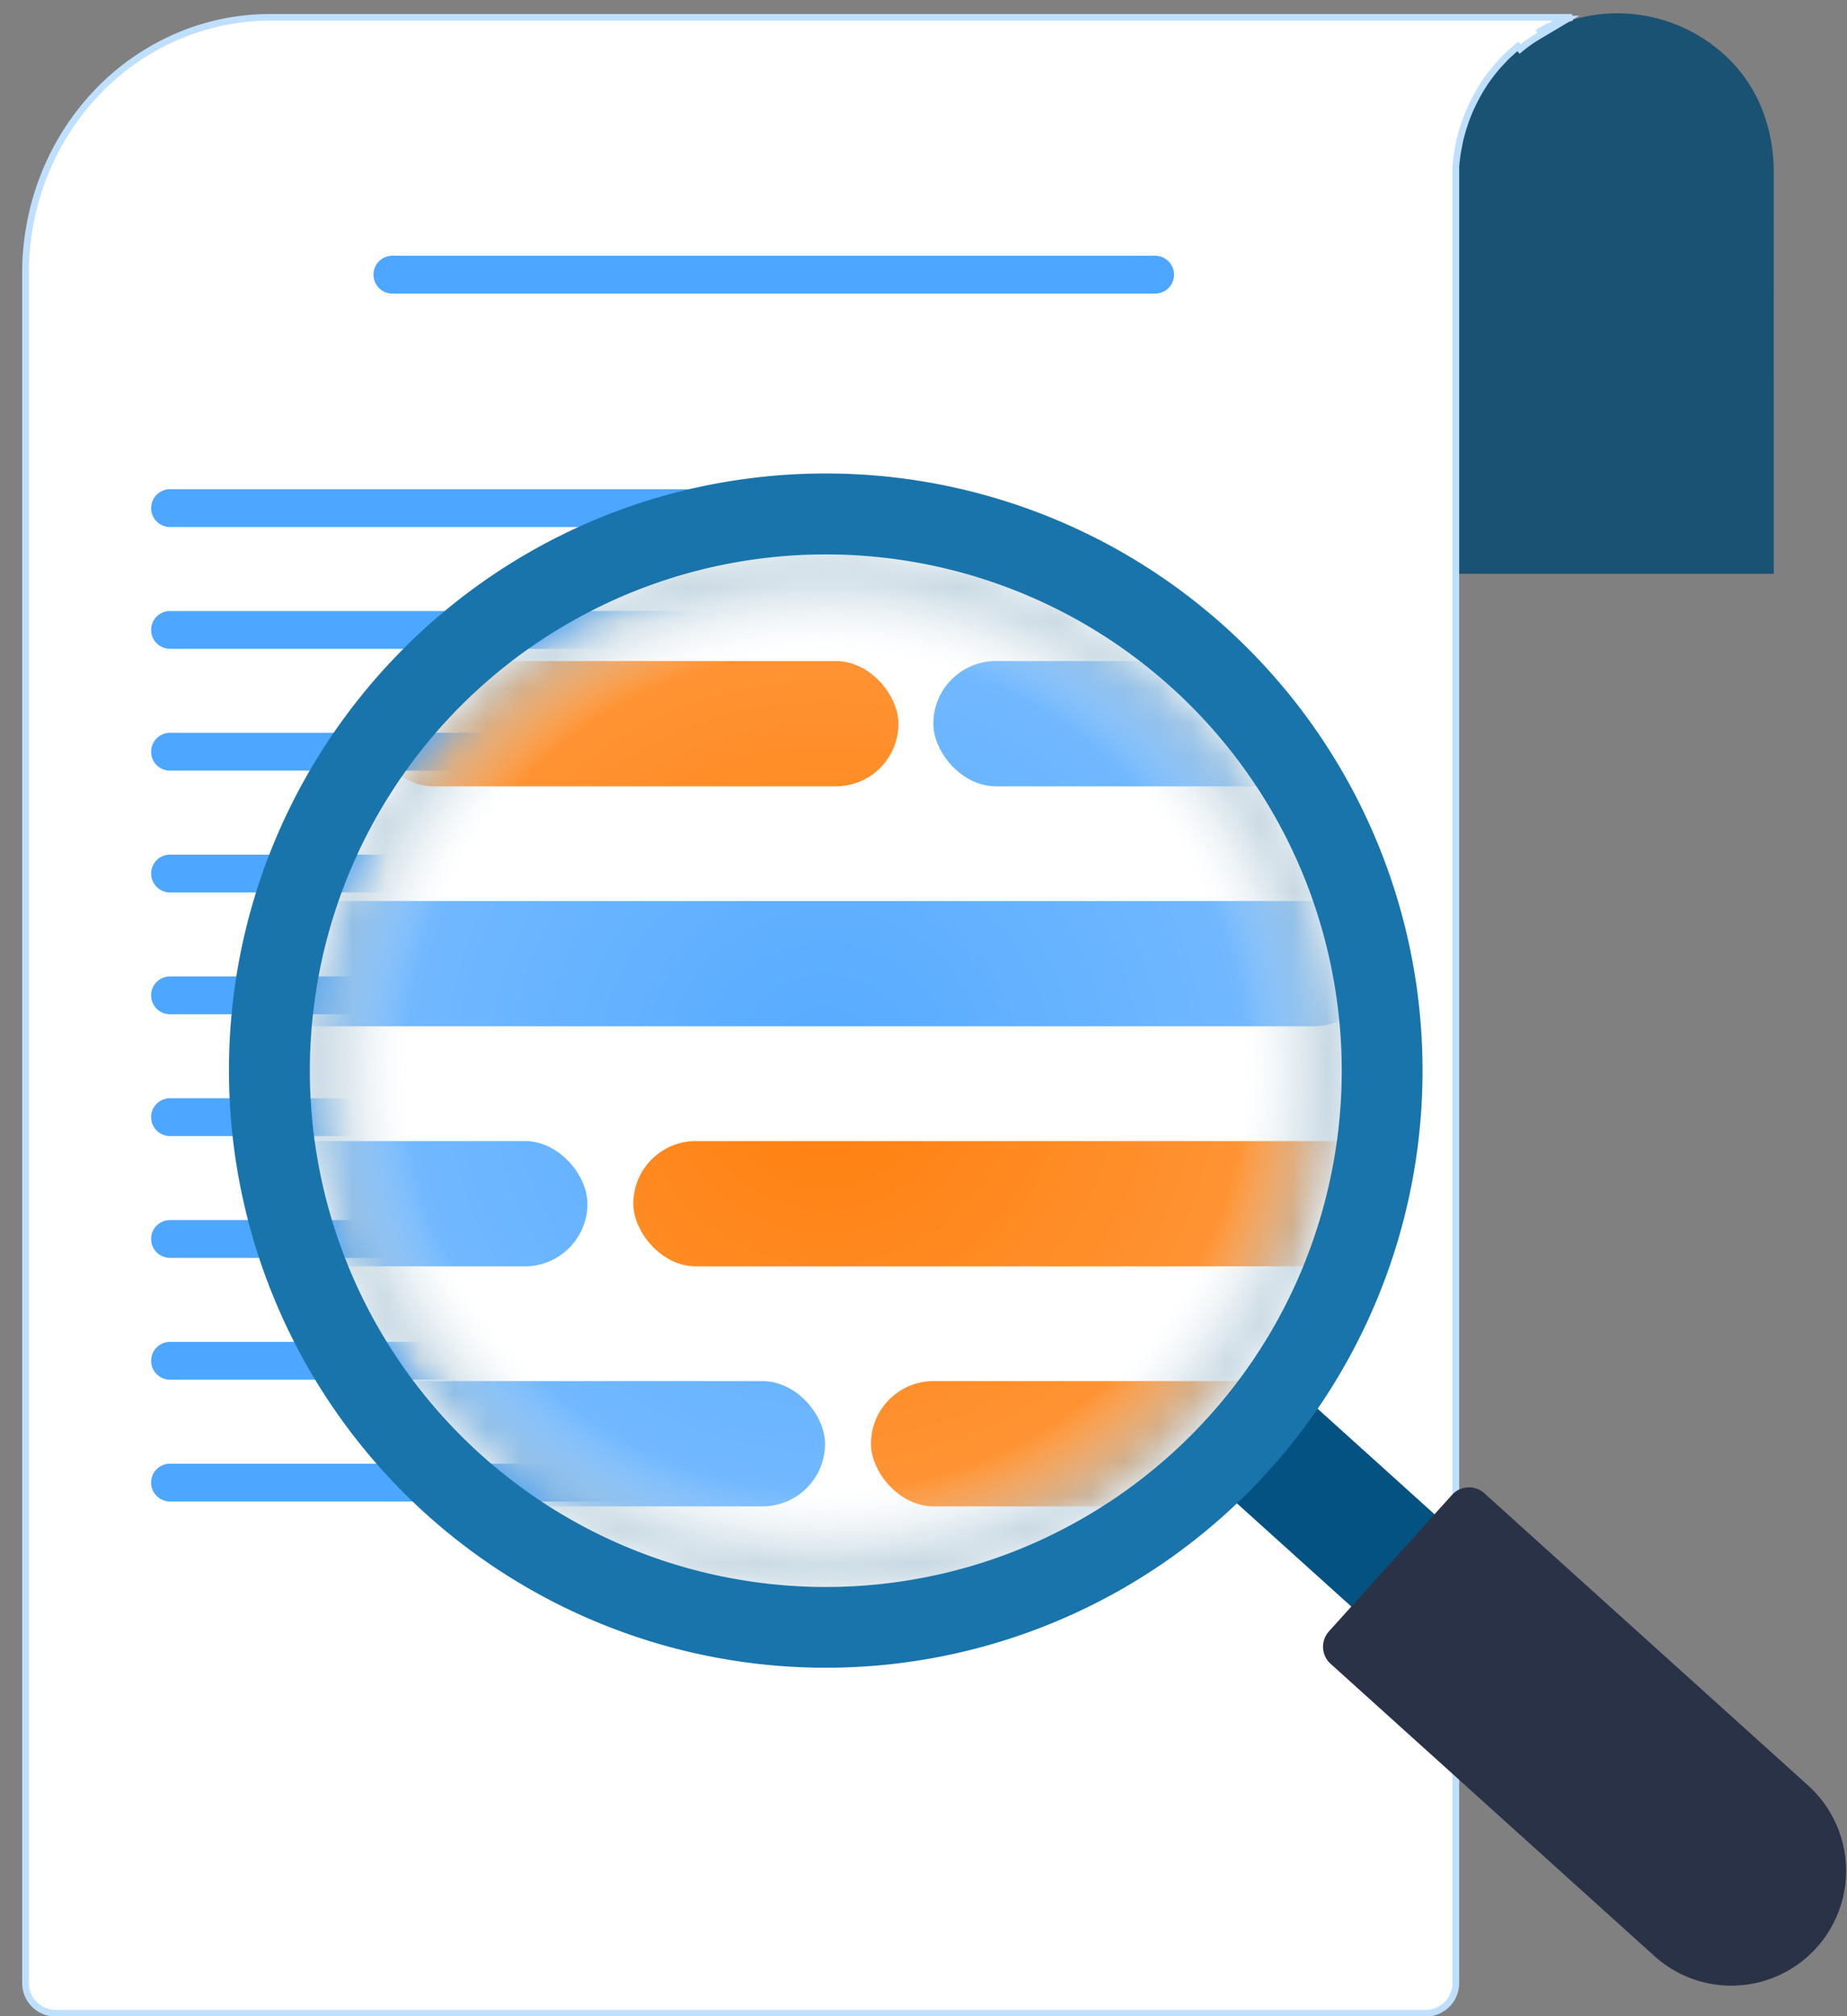
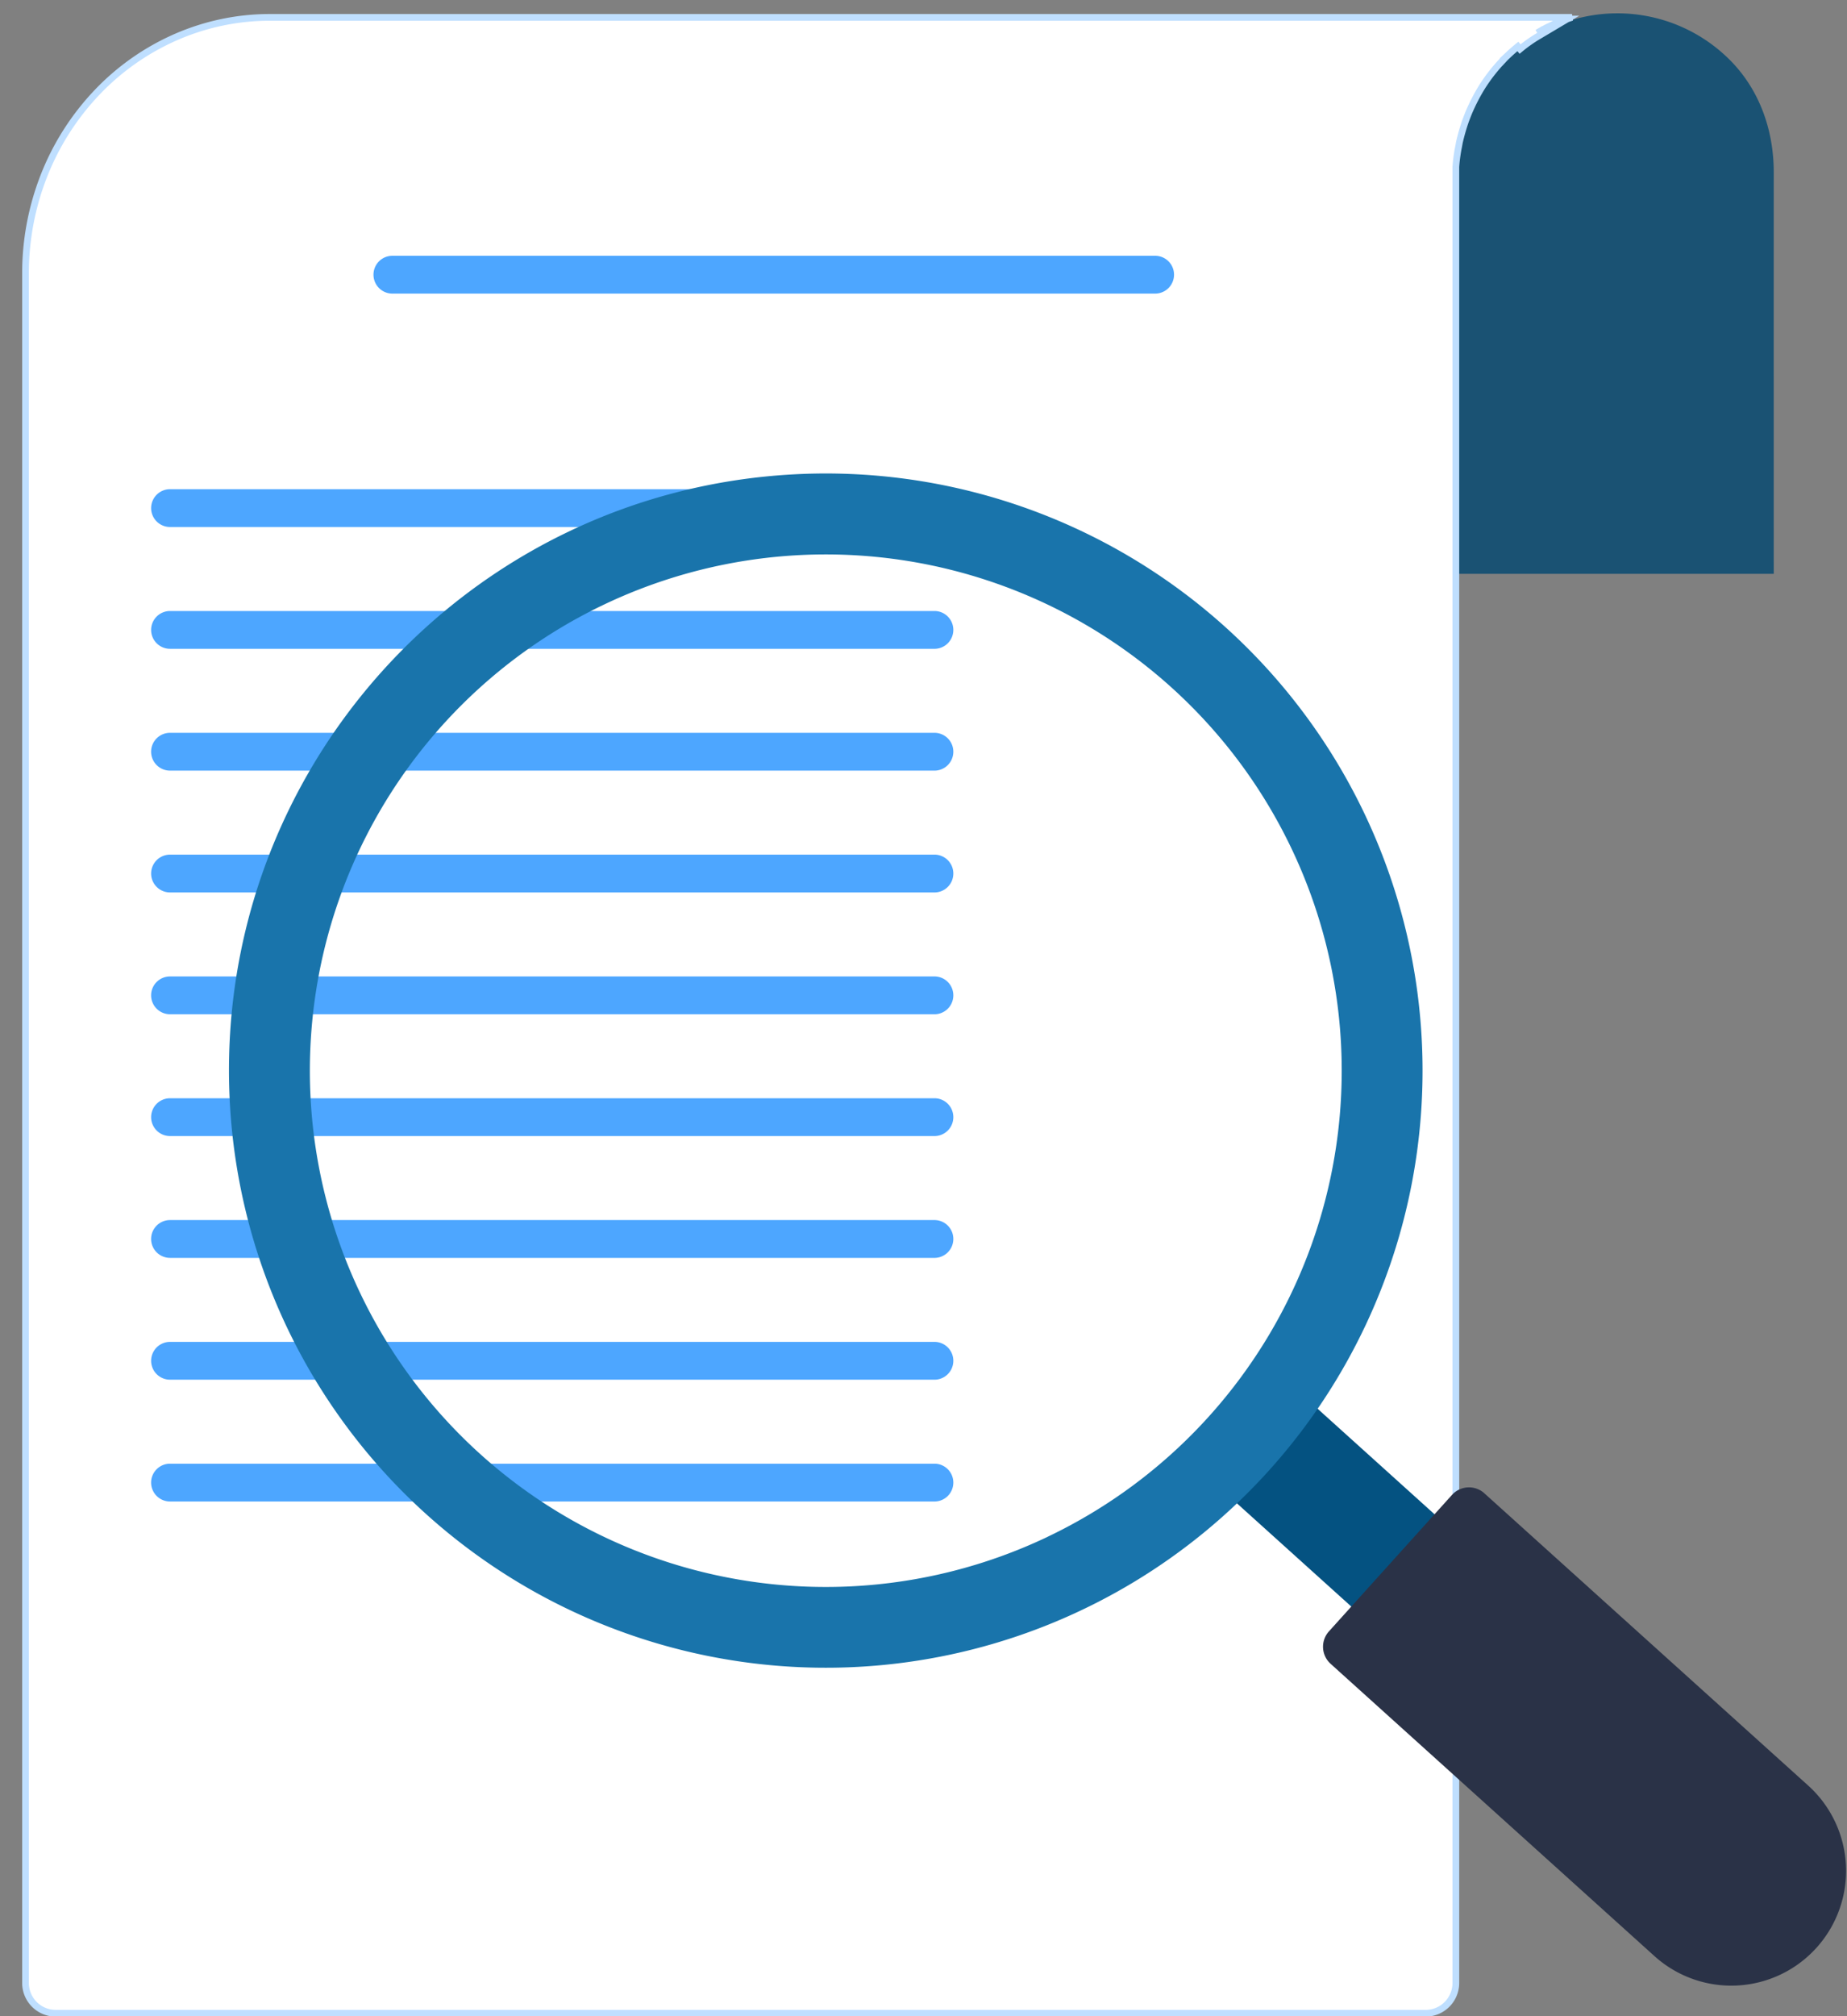
<svg xmlns="http://www.w3.org/2000/svg" width="55" height="60" fill="none">
  <rect width="100%" height="100%" fill="#808080" stroke="none" />
  <path fill="#00466F" fill-opacity=".8" d="M52.819 17.077h-9.386V5.149a4.731 4.731 0 018.061-3.382c.891.883 1.319 2.084 1.325 3.339v.043c-.002 3.688 0 11.928 0 11.928z" />
  <path fill="#fff" stroke="#BFDFFF" stroke-width=".2" d="M46.662.568c.05-.019.1-.036.149-.051H8.035c-.955 0-1.9.197-2.783.58a7.262 7.262 0 00-2.36 1.65 7.65 7.65 0 00-1.579 2.471A7.93 7.93 0 00.76 8.135v50.877a.9.9 0 00.9.9h40.792a.9.9 0 00.9-.9V4.966c.011-.162.033-.325.059-.48v-.004c.015-.075.03-.15.044-.23v-.004c.052-.229.117-.454.195-.675l.002-.004.04-.105.043-.108c.12-.282.26-.553.423-.81l.002-.004.021-.031a5.033 5.033 0 01.54-.684l.074.068-.073-.069.013-.014c.046-.048.094-.1.146-.148l.026-.025a5.472 5.472 0 01.293-.257l.064.078c.178-.148.367-.281.566-.397l.833-.495zm0 0a1.858 1.858 0 00-.153.054c-.014.005-.028.01-.042.017l-.101.04m.296-.111l-.678.293a1.82 1.82 0 01.177-.088 1.99 1.99 0 01.205-.094m0 0l.037.093-.038-.093zm-.435.21a2.963 2.963 0 00-.153.088l.205-.115a.665.665 0 00-.052.027z" />
  <path fill="#4DA6FF" fill-rule="evenodd" d="M11.684 7.612a.562.562 0 100 1.125h22.714a.562.562 0 100-1.125H11.684zm-6.621 6.946a.562.562 0 100 1.125h22.786a.563.563 0 000-1.125H5.062zm0 3.625a.562.562 0 100 1.125h22.786a.563.563 0 000-1.125H5.062zM4.5 22.37c0-.31.252-.562.563-.562h22.786a.563.563 0 010 1.125H5.062a.563.563 0 01-.562-.563zm.563 3.063a.562.562 0 100 1.125h22.786a.563.563 0 000-1.125H5.062zM4.5 29.62c0-.31.252-.562.563-.562h22.786a.563.563 0 010 1.125H5.062a.563.563 0 01-.562-.563zm.563 3.063a.562.562 0 100 1.125h22.786a.563.563 0 000-1.125H5.062zM4.5 36.87c0-.31.252-.562.563-.562h22.786a.563.563 0 010 1.125H5.062a.563.563 0 01-.562-.563zm.563 3.063a.562.562 0 100 1.125h22.786a.563.563 0 000-1.125H5.062zM4.5 44.12c0-.31.252-.562.563-.562h22.786a.563.563 0 010 1.125H5.062a.563.563 0 01-.562-.563z" clip-rule="evenodd" />
  <mask id="a" width="31" height="32" x="9" y="16" maskUnits="userSpaceOnUse" style="mask-type:luminance">
-     <path fill="#fff" fill-rule="evenodd" d="M29.303 46.487c8.076-2.604 12.512-11.261 9.908-19.337-2.604-8.076-11.261-12.512-19.337-9.908-8.076 2.604-12.512 11.261-9.908 19.337 2.604 8.075 11.261 12.511 19.337 9.908z" clip-rule="evenodd" />
-   </mask>
+     </mask>
  <g mask="url(#a)">
-     <path fill="#fff" fill-rule="evenodd" d="M29.303 46.487c8.076-2.604 12.512-11.261 9.908-19.337-2.604-8.076-11.261-12.512-19.337-9.908-8.076 2.604-12.512 11.261-9.908 19.337 2.604 8.075 11.261 12.511 19.337 9.908z" clip-rule="evenodd" />
+     <path fill="#fff" fill-rule="evenodd" d="M29.303 46.487c8.076-2.604 12.512-11.261 9.908-19.337-2.604-8.076-11.261-12.512-19.337-9.908-8.076 2.604-12.512 11.261-9.908 19.337 2.604 8.075 11.261 12.511 19.337 9.908" clip-rule="evenodd" />
    <rect width="15.72" height="3.728" x="11.034" y="19.672" fill="#FF7800" rx="1.864" />
    <rect width="11.619" height="3.728" x="27.793" y="19.672" fill="#4DA6FF" rx="1.864" />
    <rect width="33.49" height="3.728" x="7.481" y="26.814" fill="#4DA6FF" rx="1.864" />
    <rect width="23.102" height="3.728" x="18.859" y="33.957" fill="#FF7800" rx="1.864" />
    <rect width="19.137" height="3.728" x="5.431" y="41.1" fill="#4DA6FF" rx="1.864" />
    <rect width="12.986" height="3.728" x="25.936" y="41.1" fill="#FF7800" rx="1.864" />
-     <rect width="15.036" height="3.728" x="2.457" y="33.957" fill="#4DA6FF" rx="1.864" />
    <path fill="url(#b)" fill-rule="evenodd" d="M29.303 46.487c8.076-2.604 12.512-11.261 9.908-19.337-2.604-8.076-11.261-12.512-19.337-9.908-8.076 2.604-12.512 11.261-9.908 19.337 2.604 8.075 11.261 12.511 19.337 9.908z" clip-rule="evenodd" />
  </g>
  <path fill="#045281" fill-rule="evenodd" d="M38.665 41.408l6.408 5.78-2.477 2.747-6.409-5.78 2.478-2.747z" clip-rule="evenodd" />
  <path fill="#2A3247" d="M44.2 44.438l9.644 8.698a3.417 3.417 0 11-4.578 5.075l-9.643-8.698a.683.683 0 01-.05-.965l3.663-4.06a.683.683 0 01.965-.05z" />
  <path fill="#1974AB" fill-rule="evenodd" d="M18.642 48.605a17.77 17.77 0 01-11.8-15.83c-.503-9.8 7.032-18.154 16.831-18.661a17.77 17.77 0 11-5.031 34.491zm12.55-2.87A15.363 15.363 0 1017.989 17.99a15.363 15.363 0 0013.203 27.746z" clip-rule="evenodd" />
  <defs>
    <radialGradient id="b" cx="0" cy="0" r="1" gradientTransform="rotate(90 -3.638 28.226) scale(15.368)" gradientUnits="userSpaceOnUse">
      <stop stop-color="#fff" stop-opacity=".05" />
      <stop offset=".813" stop-color="#fff" stop-opacity=".2" />
      <stop offset="1" stop-color="#A0BDCF" stop-opacity=".8" />
    </radialGradient>
  </defs>
</svg>